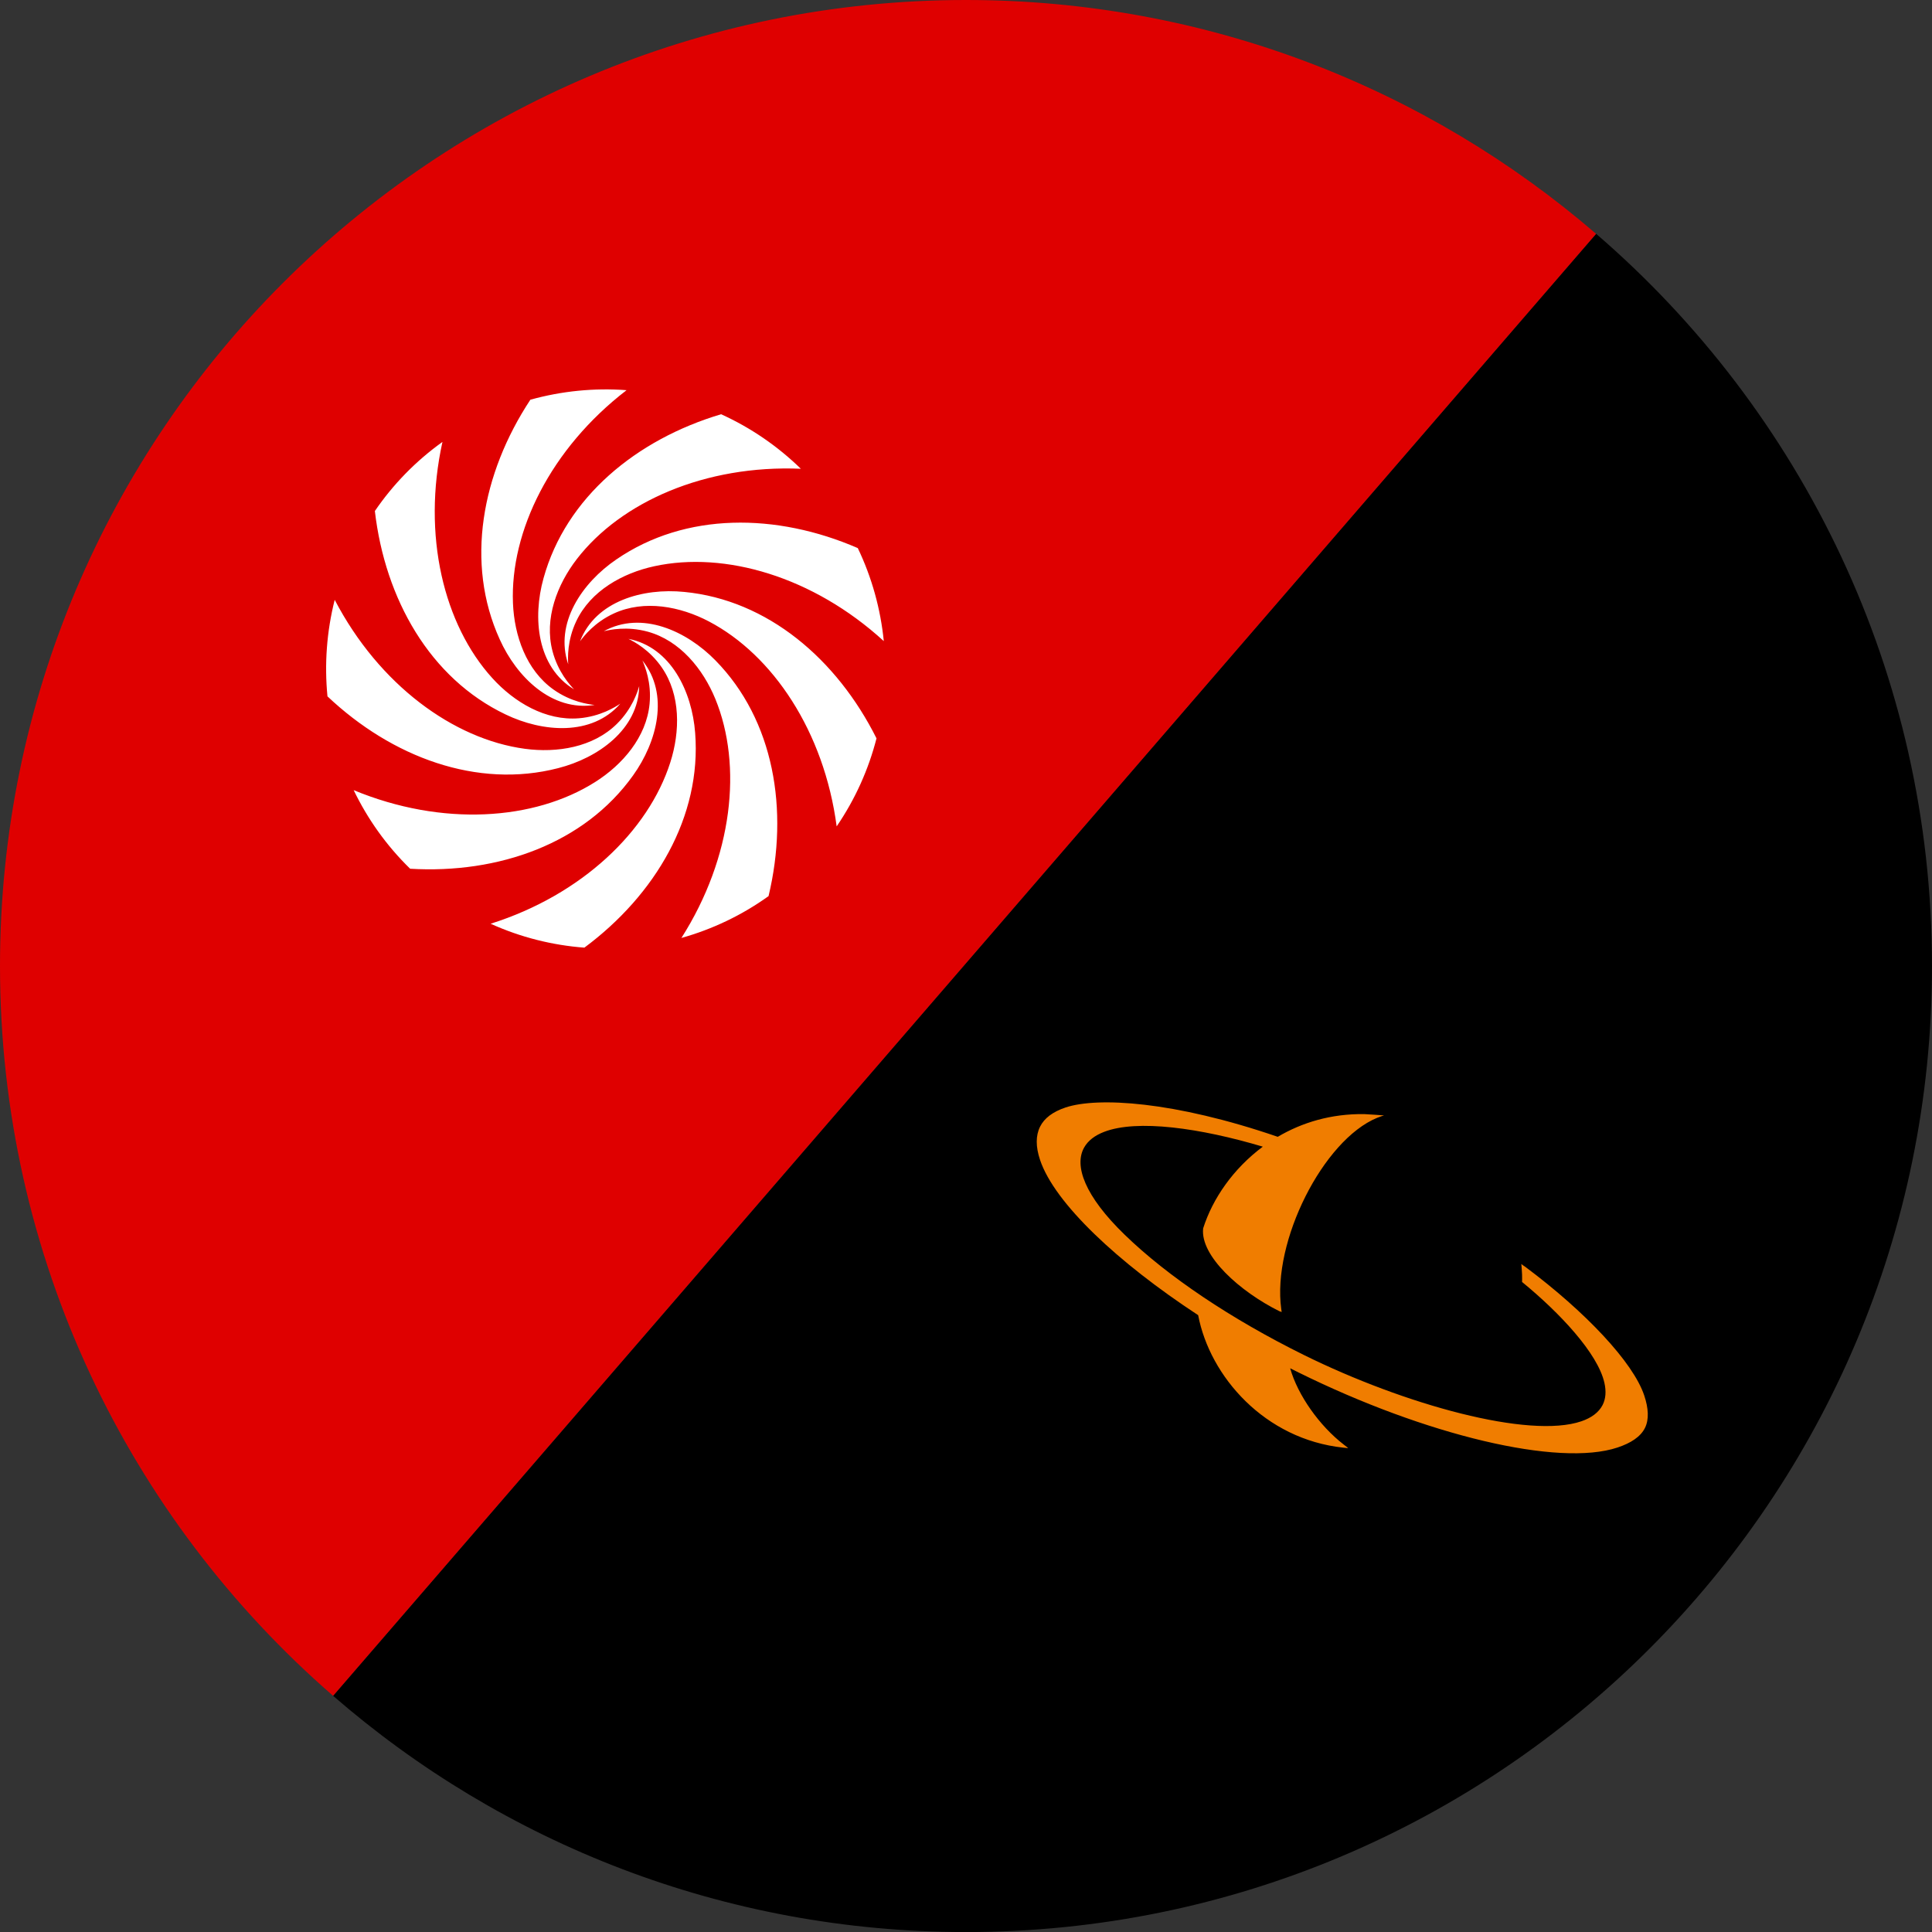
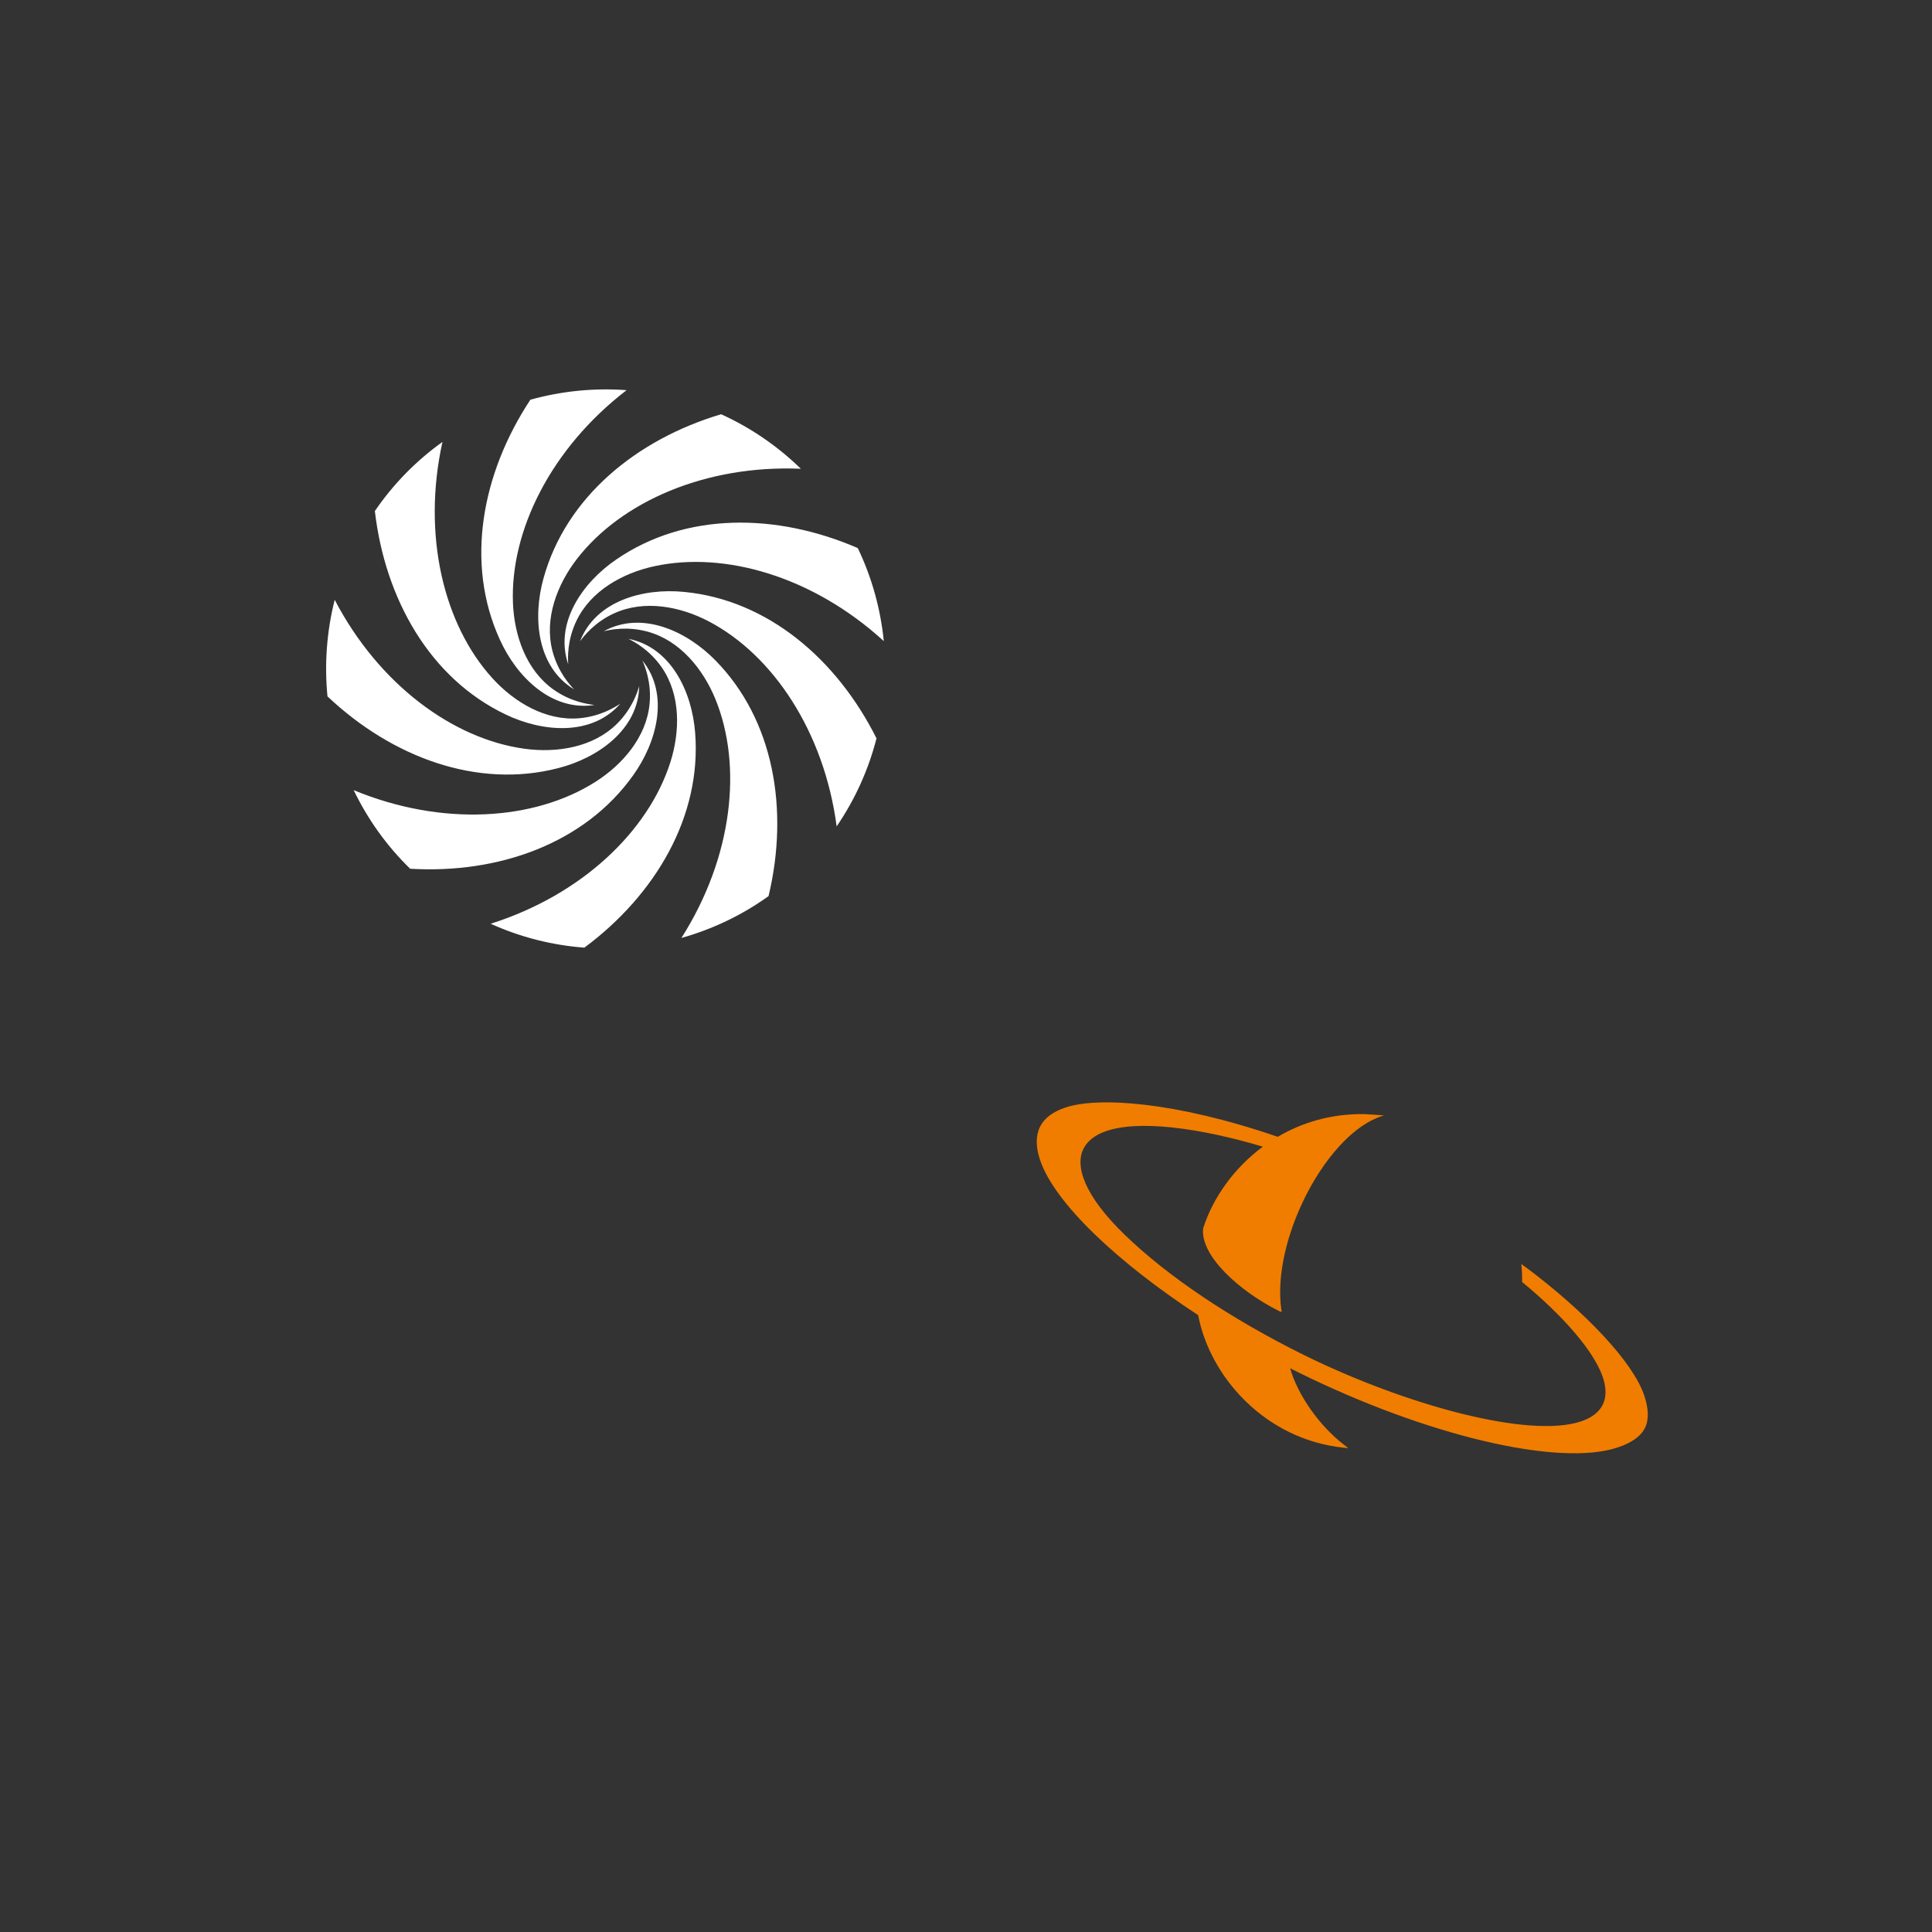
<svg xmlns="http://www.w3.org/2000/svg" version="1.1" x="0px" y="0px" viewBox="0 0 368.5 368.5" style="enable-background:new 0 0 368.5 368.5;" xml:space="preserve">
  <rect x="0" y="0" width="368.5" height="368.5" fill="#333333" stroke="none" />
  <style type="text/css">
	.st0{fill:#DF0000;}
	.st1{display:none;fill:#FFFFFF;}
	.st2{fill:#F07D00;}
	.st3{fill:#FFFFFF;}
</style>
  <g id="round">
    <g>
-       <path d="M304.43,44.59L63.53,323.45c32.33,28.07,74.54,45.06,120.72,45.06c101.76,0,184.25-82.49,184.25-184.25    C368.5,128.41,343.66,78.38,304.43,44.59z" />
-       <path class="st0" d="M63.53,323.45l240.9-278.85C272.17,16.8,230.17,0,184.25,0C82.49,0,0,82.49,0,184.25    C0,239.83,24.61,289.66,63.53,323.45z" />
-     </g>
+       </g>
  </g>
  <g id="Logos">
    <path class="st1" d="M149.4,137.73c-3-16.17-9.5-31.28-9.5-31.28c-14.4-30.02-46.15-40.18-64.93-24.06c-1.06,0.36-2.06,0.83-3,1.42   c14.23-19.98,47.11-18.34,68.5,6.66c0,0,9.59,11.7,16.53,29.17c1.77-6.2,2.85-12.7,3.12-19.41   c-11.36-15.43-23.98-24.46-23.98-24.46c-26.84-18.4-58.77-11.56-67.68,11.11c-0.93,1.13-1.7,2.4-2.28,3.79   c2.48-24.52,31.77-39.81,62.58-29.03c0,0,14.63,5.47,29.56,17.54c-1.62-7.52-4.24-14.67-7.74-21.26   c-17.38-7.56-32.69-8.96-32.69-8.96C84.65,46.6,59.92,70.1,65.11,95.04c-0.05,0.47-0.07,0.94-0.07,1.41c0,0.75,0.05,1.49,0.16,2.2   c-11.14-22.7,6.76-51.74,39.35-58.18c0,0,15.05-2.66,33.65,0.09c-4.74-5.1-10.12-9.58-16.01-13.3   c-18.78,2.27-32.73,8.85-32.73,8.85C59.51,50.95,49.66,83.9,66.46,102.86c0.53,1.14,1.21,2.19,2,3.15   c-20.99-13.93-19.84-48.29,5.28-70.48c0,0,11.79-9.97,29.32-17.06c-7.07-2.16-14.55-3.35-22.3-3.43   C66.08,26.42,57.49,38.78,57.49,38.78c-18.76,28.27-10.84,62.08,13.44,69.66l0.09,0.1l0.32,0.14c0.71,0.5,1.48,0.94,2.28,1.3   c-24.99-1.45-40.86-31.77-30.03-63.72c0,0,5.03-13.9,16.11-28.53c-6.34,1.69-12.35,4.11-17.98,7.2c-7.17,17.36-8.5,32.48-8.5,32.48   c-2.31,33.49,20.42,58.49,44.75,53.75c0.49,0.05,0.98,0.08,1.49,0.08c0.86,0,1.69-0.08,2.51-0.23   c-22.32,11.18-50.79-7.01-57.11-40.05c0,0-2.55-14.92-0.01-33.53c-5.39,5.2-10.07,11.15-13.88,17.69   c2.41,18.33,8.52,31.77,8.52,31.77c14.71,30.65,47.5,40.59,66.1,23.01l0.13-0.03l0.39-0.28c0.82-0.44,1.6-0.97,2.32-1.56   c-13.63,21.54-47.59,20.44-69.5-5.17c0,0-9.89-13.36-15.89-29.22c-2.05,7.1-3.19,14.59-3.26,22.35   c10.39,11.9,22.75,21.63,22.75,21.63c26.98,18.5,59.11,11.48,67.81-11.48c0.86-1.01,1.58-2.14,2.14-3.36   c-2.53,24.5-31.79,39.75-62.59,28.96c0,0-13.63-5.09-28-16.32c1.68,7.34,4.32,14.3,7.8,20.73c16.72,6.96,31.1,8.27,31.1,8.27   c32.98,2.35,57.6-20.79,52.88-45.53c0.13-0.79,0.2-1.6,0.2-2.44c0-0.31-0.01-0.61-0.03-0.91c10.35,22.58-7.5,51.02-39.72,57.38   c0,0-14.32,2.54-32.3,0.11c3.8,4.08,8,7.75,12.54,10.97c0.37,0.26,0.72,0.52,1.09,0.77c0.27,0.19,0.56,0.36,0.83,0.54   c18.68-2.31,32.53-8.84,32.53-8.84c29.34-14.53,39.4-46.44,24-65.57c-0.54-1.37-1.28-2.64-2.17-3.76   c20.14,14.27,18.68,48.02-6.11,69.92c0,0-12.04,10.18-29.86,17.28c6.87,2.33,14.14,3.74,21.7,4.08   c15.39-11.61,24.42-24.61,24.42-24.61c18.73-28.2,10.89-61.93-13.27-69.61c-0.93-0.65-1.95-1.19-3.03-1.6   c25.09,1.33,41.06,31.71,30.2,63.73c0,0-5.42,15.02-17.47,30.27c7.13-1.59,13.9-4.14,20.17-7.52c7.41-17.63,8.77-33.15,8.77-33.15   c2.28-33.01-19.77-57.77-43.71-53.93c-0.97-0.21-1.98-0.32-3.01-0.32c-0.23,0-0.45,0-0.67,0.02c22.1-9.79,49.57,8.32,55.76,40.69   c0,0,3.68,15.26,0.98,33.36C140.93,150.44,145.61,144.39,149.4,137.73z" />
    <g>
      <path class="st2" d="M290.17,241.09c0.01,0.07,0.11,1.19,0.14,1.98c0.03,0.55,0,1.41,0,1.45c0.01,0.01,0.14,0.11,0.15,0.12    c6.93,5.69,14.29,13.44,15.56,19.13c0.35,1.58,0.27,3-0.35,4.22c-0.74,1.42-2.12,2.44-4.05,3.1c-9.94,3.39-33.63-3.12-52.97-12.67    c-13.81-6.83-25.94-14.96-34.14-22.92c-7.63-7.39-9.69-13.17-7.72-16.64c0.75-1.32,2.04-2.29,3.77-2.96    c6.31-2.46,18.4-0.74,30.3,2.81c-5.64,4.21-9.56,9.88-11.37,15.56c0,0-0.01,0.03-0.01,0.03c0,0,0,0.03,0,0.03    c-0.56,5.2,6.96,12,14.57,15.78c0-0.03,0.41,0.16,0.41,0.13c0-0.03-0.07-0.52-0.08-0.55c-1.78-12.91,8-32.24,18.28-36.48    c0.66-0.27,1.23-0.43,1.32-0.46c-0.07-0.01-3.29-0.24-3.76-0.25c-6.33-0.09-11.88,1.6-16.51,4.33    c-19.86-6.82-34.41-7.62-40.48-5.59c-2.42,0.81-4.05,2.04-4.85,3.65c-0.85,1.7-0.85,3.83-0.01,6.34    c2.77,8.27,14.85,19.58,30.16,29.62c2.22,11.69,12.7,23.68,27.69,25.27c0.03,0,0.65,0.07,0.69,0.07c-0.01-0.01,0.26,0.01,0.24,0    c-0.04-0.04-0.79-0.6-0.83-0.64c-4.64-3.57-8.81-9.46-10.24-14.57c0.3,0.15,1.37,0.69,1.6,0.8c24.21,11.97,49.6,18.07,60.85,14.31    c2.52-0.84,4.37-2.03,5.22-3.73c0.81-1.63,0.67-3.78-0.14-6.2c-2.11-6.32-11.19-15.95-22.7-24.54    C290.83,241.59,290.2,241.12,290.17,241.09" />
    </g>
    <path class="st3" d="M137.54,79.01C137.54,79.01,137.54,79.01,137.54,79.01c5.67,2.57,10.81,6.11,15.21,10.4   c-18.26-0.77-34.31,6.33-42.71,17.2c-3.78,4.89-6.28,11.41-4.66,17.58c1.04,3.97,3.3,6.44,4.12,7.3   c-7.08-4.27-7.95-13.64-5.83-21.2C107.93,94.88,121.36,83.83,137.54,79.01z M96.43,136.27c7.08,3.41,16.46,4.18,21.89-2.06   c-0.98,0.65-3.81,2.45-7.9,2.79c-6.36,0.52-12.35-3.07-16.51-7.65c-9.24-10.16-13.45-27.21-9.52-45.06   c-5.15,3.69-9.47,8.17-12.89,13.18c0,0,0,0.01,0,0.01C73.45,114.25,82,129.38,96.43,136.27z M106.47,146.51   c7.61-1.94,15.29-7.38,15.45-15.65c-0.33,1.13-1.34,4.33-4.26,7.21c-4.54,4.48-11.43,5.58-17.56,4.75   c-13.61-1.84-27.8-12.2-36.26-28.41c-1.53,6.04-1.98,12.27-1.38,18.41C74.73,144.42,91,150.51,106.47,146.51z M115.16,120.4   c1.14-0.28,4.42-1,8.38,0.08c6.15,1.69,10.55,7.11,12.9,12.83c5.21,12.71,3.34,30.17-6.47,45.59c5.88-1.65,11.51-4.31,16.62-7.98   c3.92-16.42,1.06-33.57-10.15-44.98C130.95,120.34,122.4,116.41,115.16,120.4z M120.75,147.9c4.58-6.38,6.97-15.48,1.78-21.92   c0.47,1.08,1.76,4.18,1.37,8.26c-0.6,6.35-5.17,11.63-10.4,14.93c-11.62,7.34-29.14,8.53-46.04,1.54   c2.63,5.46,6.22,10.55,10.77,14.99C95.08,166.7,111.47,160.91,120.75,147.9z M113.41,134.46c-1.17-0.13-4.5-0.57-7.84-2.94   c-5.2-3.69-7.48-10.29-7.73-16.47c-0.55-13.72,7.18-29.49,21.67-40.63c-6.17-0.46-12.38,0.16-18.35,1.82   c-9.29,14.09-12.47,31.17-5.84,45.72C98.54,129.12,105.24,135.74,113.41,134.46z M130.5,112.9c-7.81-0.78-16.89,1.7-19.87,9.42   c0.7-0.95,2.74-3.61,6.47-5.32c5.8-2.66,12.65-1.34,18.13,1.54c12.16,6.39,21.95,20.96,24.35,39.08c3.57-5.23,6.1-10.92,7.6-16.79   C159.63,125.74,146.42,114.43,130.5,112.9z M117.55,106.71c-6.49,4.42-11.84,12.16-9.17,19.99c-0.08-1.17-0.22-4.53,1.54-8.23   c2.73-5.77,8.83-9.16,14.88-10.47c13.42-2.92,30.28,1.95,43.77,14.28c-0.61-6.11-2.27-12.13-4.96-17.74   C148.12,97.82,130.73,97.65,117.55,106.71z M132.59,139.78c-0.59-7.83-4.61-16.34-12.73-17.93c1.06,0.52,4.03,2.07,6.36,5.45   c3.63,5.25,3.51,12.23,1.63,18.12c-4.18,13.09-16.84,25.26-34.27,30.77c5.72,2.59,11.78,4.1,17.88,4.56   C125.01,170.69,133.84,155.72,132.59,139.78z" />
  </g>
</svg>